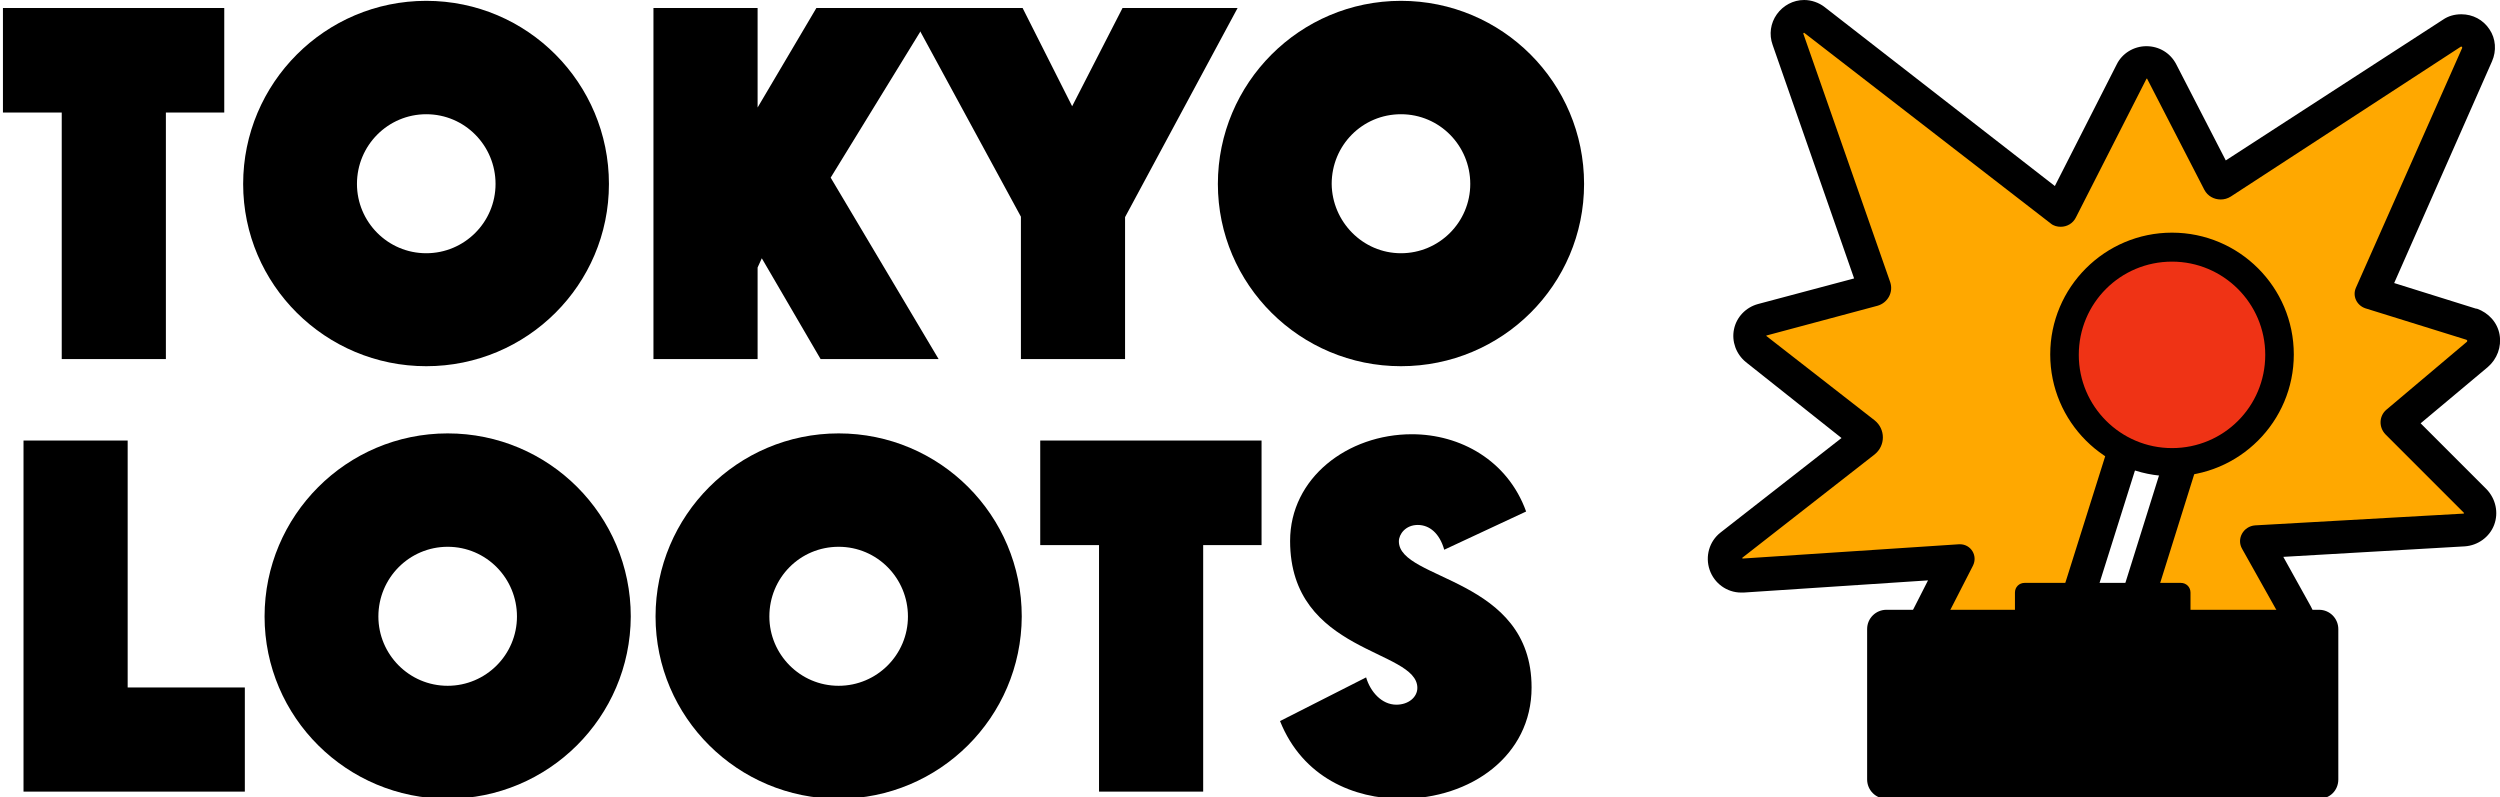
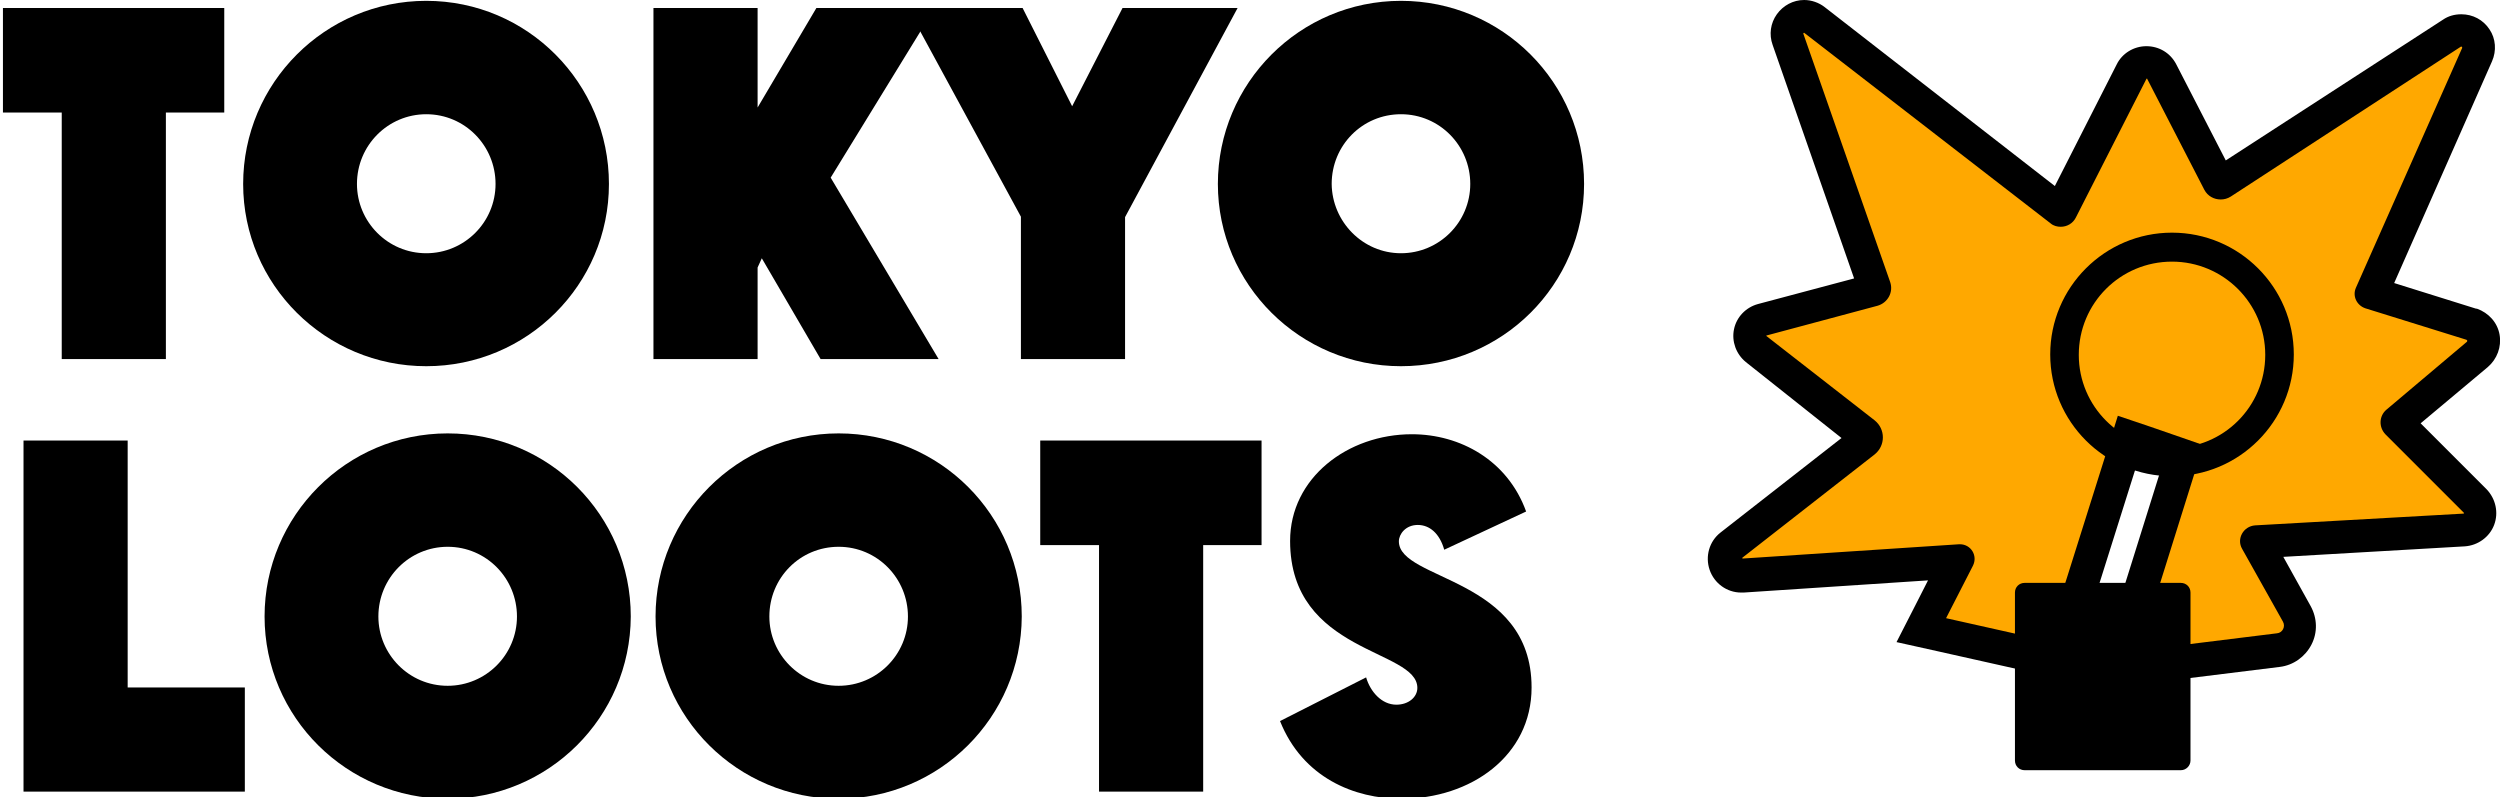
<svg xmlns="http://www.w3.org/2000/svg" version="1.1" x="0px" y="0px" viewBox="0 0 595.3 189.9" style="enable-background:new 0 0 595.3 189.9;" xml:space="preserve">
  <style type="text/css">
	.st0{fill:#FFFFFF;}
	.st1{fill:#FFA800;}
	.st2{fill:#EF3315;}
</style>
  <g id="Layer_3">
    <rect class="st0" width="595.3" height="190.2" />
  </g>
  <g id="Calque_2_-_copie">
    <g>
      <path d="M39.5,26.8v58.7H14.7V26.8h-14V1.9h52.7v24.9H39.5z" />
      <path d="M101.5,87.2c-24,0-43.6-19.4-43.6-43.4c0-24,19.5-43.6,43.6-43.6S145,19.8,145,43.8C145,67.8,125.5,87.2,101.5,87.2z     M101.5,60.3c9.1,0,16.5-7.4,16.5-16.5c0-9.1-7.3-16.6-16.5-16.6c-9.1,0-16.5,7.4-16.5,16.6C85,52.8,92.3,60.3,101.5,60.3z" />
      <path d="M195.4,85.5l-14-24l-1,2.2v21.8h-24.8V1.9h24.8v23.7l14-23.7h28.2l-24.8,40.4l25.7,43.2H195.4z" />
      <path d="M267.9,51.7v33.8h-24.8V51.6l-27-49.7h27.4l11.8,23.4l12-23.4h27.4L267.9,51.7z" />
      <path d="M333.6,87.2c-24,0-43.6-19.4-43.6-43.4c0-24,19.5-43.6,43.6-43.6s43.6,19.5,43.6,43.6C377.2,67.8,357.7,87.2,333.6,87.2z     M333.6,60.3c9.1,0,16.5-7.4,16.5-16.5c0-9.1-7.3-16.6-16.5-16.6s-16.5,7.4-16.5,16.6C317.2,52.8,324.5,60.3,333.6,60.3z" />
      <path d="M5.6,188.5v-83.6h24.8v58.8h27.9v24.8H5.6z" />
      <path d="M106.6,190.2c-24,0-43.6-19.4-43.6-43.4c0-24,19.5-43.6,43.6-43.6s43.6,19.5,43.6,43.6    C150.1,170.8,130.6,190.2,106.6,190.2z M106.6,163.3c9.1,0,16.5-7.4,16.5-16.5c0-9.1-7.3-16.6-16.5-16.6    c-9.1,0-16.5,7.4-16.5,16.6C90.1,155.8,97.4,163.3,106.6,163.3z" />
      <path d="M199.7,190.2c-24,0-43.6-19.4-43.6-43.4c0-24,19.5-43.6,43.6-43.6s43.6,19.5,43.6,43.6    C243.2,170.8,223.7,190.2,199.7,190.2z M199.7,163.3c9.1,0,16.5-7.4,16.5-16.5c0-9.1-7.3-16.6-16.5-16.6s-16.5,7.4-16.5,16.6    C183.2,155.8,190.5,163.3,199.7,163.3z" />
      <path d="M286.5,129.8v58.7h-24.8v-58.7h-14v-24.9h52.7v24.9H286.5z" />
      <path d="M333.7,190.2c-11.2,0-23.5-5-28.9-18.5l20.5-10.4c1,3.4,3.7,6.5,7.2,6.5c2.9,0,5-1.8,5-4c0-9.3-30.3-8.1-30.3-35    c0-15,13.7-25.4,29-25.4c11.5,0,22.8,6.2,27.2,18.4l-19.5,9.1c-1.1-3.9-3.5-5.9-6.3-5.9c-2.9,0-4.5,2.2-4.5,3.9    c0,9.4,31.6,8.5,31.6,34.8C364.7,180,350.2,190.2,333.7,190.2z" />
    </g>
  </g>
  <g id="Calque_6_-_copie">
    <g>
      <g>
        <path class="st1" d="M457.4,150l8.3-16.3l-50.9,3.4l-0.1,0c-1.7,0-3.3-1.1-3.8-2.7c-0.6-1.6,0-3.4,1.3-4.5l31.5-24.6     c0.4-0.3,0.4-0.7,0.4-0.9c0-0.2-0.1-0.6-0.5-1l-27.4-21.7l0.5-2.4c0.3-1.5,1.4-2.7,2.8-3.1l26.5-7.1c0.1,0,0.2-0.1,0.3-0.2     c0.1-0.1,0.1-0.2,0-0.4L425.7,9.3c-0.4-1.2-0.2-2.6,0.5-3.7c0.8-1.1,2-1.7,3.3-1.7h1.3l1.1,0.9l58.6,45.4c0.1,0,0.1,0,0.1-0.1     l16.8-33c0.6-1.3,2.1-2.2,3.6-2.2c1.5,0,2.9,0.8,3.6,2.2l13.6,26.4c0.1,0.2,0.3,0.2,0.4,0.2c0.1,0,0.2,0,0.2-0.1l54.8-35.7     c0.7-0.4,1.5-0.7,2.3-0.7c1.4,0,2.7,0.7,3.5,1.9c0.8,1.2,0.9,2.6,0.3,3.9l-25,56.8l23.8,7.4c1.4,0.5,2.5,1.7,2.8,3.2     c0.3,1.5-0.3,3-1.4,4l-19.2,16.2l18.7,18.8c1.1,1.1,1.5,2.8,0.9,4.3c-0.6,1.5-2,2.5-3.6,2.6l-49.4,2.8l9.6,17.1     c1,1.7,1,3.8,0.1,5.5s-2.6,2.9-4.5,3.2l-41,5.1L457.4,150z" />
        <path d="M429.6,7.8C429.6,7.8,429.6,7.8,429.6,7.8l58.7,45.4c0.7,0.6,1.6,0.8,2.4,0.8c1.5,0,2.9-0.8,3.6-2.2l16.8-33     c0,0,0.1-0.1,0.1-0.1c0,0,0.1,0,0.1,0.1l13.6,26.4c0.8,1.5,2.3,2.3,3.9,2.3c0.8,0,1.6-0.2,2.4-0.7l54.8-35.7c0,0,0.1,0,0.1,0     c0.1,0,0.2,0.1,0.2,0.3L561,68.5c-0.9,2,0.2,4.2,2.2,4.9l24.1,7.5c0.2,0.1,0.3,0.3,0.1,0.5l-19.2,16.2c-1.7,1.5-1.8,4.1-0.2,5.8     l18.7,18.7c0.1,0.1,0,0.2-0.1,0.2l-49.6,2.8c-2.8,0.2-4.5,3.2-3.1,5.6l9.7,17.3c0.7,1.2-0.1,2.7-1.4,2.8l-40.4,5l-38.4-8.6     l6.4-12.5c1.2-2.4-0.5-5.1-3.1-5.1c-0.1,0-0.1,0-0.2,0l-51.5,3.4c0,0,0,0,0,0c-0.1,0-0.2-0.1-0.1-0.2l31.5-24.6     c2.6-2.1,2.6-6,0-8.1L420.6,80c0,0,0-0.1,0-0.1l26.5-7.1c2.4-0.7,3.8-3.2,3-5.6L429.4,8C429.4,7.9,429.5,7.8,429.6,7.8 M429.6,0     c-2.6,0-5,1.3-6.5,3.4c-1.5,2.1-1.9,4.8-1,7.3l19.4,55.6l-22.9,6.1c-2.9,0.8-5.1,3.1-5.7,6c-0.6,2.9,0.5,5.9,2.8,7.8l22.8,18.1     l-28.8,22.5c-2.7,2.1-3.7,5.7-2.6,8.9c1.1,3.2,4.1,5.4,7.5,5.4h0.3l0.3,0l43.9-2.9l-2.9,5.7l-4.6,9l9.9,2.2l38.4,8.6l1.3,0.3     l1.3-0.2l40.4-5c3.2-0.4,6-2.4,7.5-5.3c1.5-2.9,1.4-6.3-0.2-9.2l-6.5-11.7l43.2-2.5c3.1-0.2,5.9-2.2,7-5.1     c1.1-2.9,0.4-6.2-1.8-8.5l-15.7-15.7l16-13.4c2.2-1.9,3.3-4.8,2.8-7.7c-0.5-2.9-2.6-5.2-5.4-6.2l-0.1,0l-0.1,0l-19.5-6.1     l23.3-52.8c1.1-2.5,0.9-5.4-0.6-7.6c-1.5-2.3-4-3.6-6.7-3.6c-1.6,0-3.1,0.4-4.4,1.3L530,38.2l-11.8-22.9     c-1.4-2.7-4.1-4.3-7.1-4.3c-3,0-5.8,1.7-7.1,4.4l-14.7,28.9L434.5,1.7C433.1,0.6,431.3,0,429.6,0L429.6,0z" />
      </g>
      <g>
        <polygon class="st0" points="494.5,143.1 506.8,104 519.7,108.5 508.3,145    " />
        <path d="M509.3,109.1l5.5,1.9l-9.3,29.7l-5.9-0.8L509.3,109.1 M504.3,99l-2.4,7.7l-9.7,30.8l-2.8,8.8l9.2,1.3l5.9,0.8l6.6,0.9     l2-6.4l9.3-29.7l2.3-7.2l-7.2-2.5l-5.5-1.9L504.3,99L504.3,99z" />
      </g>
-       <path d="M552.2,190.2h-103c-2.6,0-4.6-2.1-4.6-4.6v-35.8c0-2.6,2.1-4.6,4.6-4.6h103c2.6,0,4.6,2.1,4.6,4.6v35.8    C556.8,188.2,554.8,190.2,552.2,190.2z" />
      <path d="M519.3,183.4h-37.2c-1.3,0-2.3-1-2.3-2.3v-40c0-1.3,1-2.3,2.3-2.3h37.2c1.3,0,2.3,1,2.3,2.3v40    C521.6,182.3,520.6,183.4,519.3,183.4z" />
      <g>
-         <path class="st2" d="M517.2,110.1c-14.1,0-25.6-11.5-25.6-25.6s11.5-25.6,25.6-25.6c14.1,0,25.6,11.5,25.6,25.6     S531.3,110.1,517.2,110.1z" />
        <path d="M517.2,62.3c12.2,0,22.2,9.9,22.2,22.2s-9.9,22.2-22.2,22.2c-12.2,0-22.2-9.9-22.2-22.2S504.9,62.3,517.2,62.3      M517.2,55.4c-16,0-29,13-29,29s13,29,29,29c16,0,29-13,29-29S533.2,55.4,517.2,55.4L517.2,55.4z" />
      </g>
    </g>
  </g>
</svg>